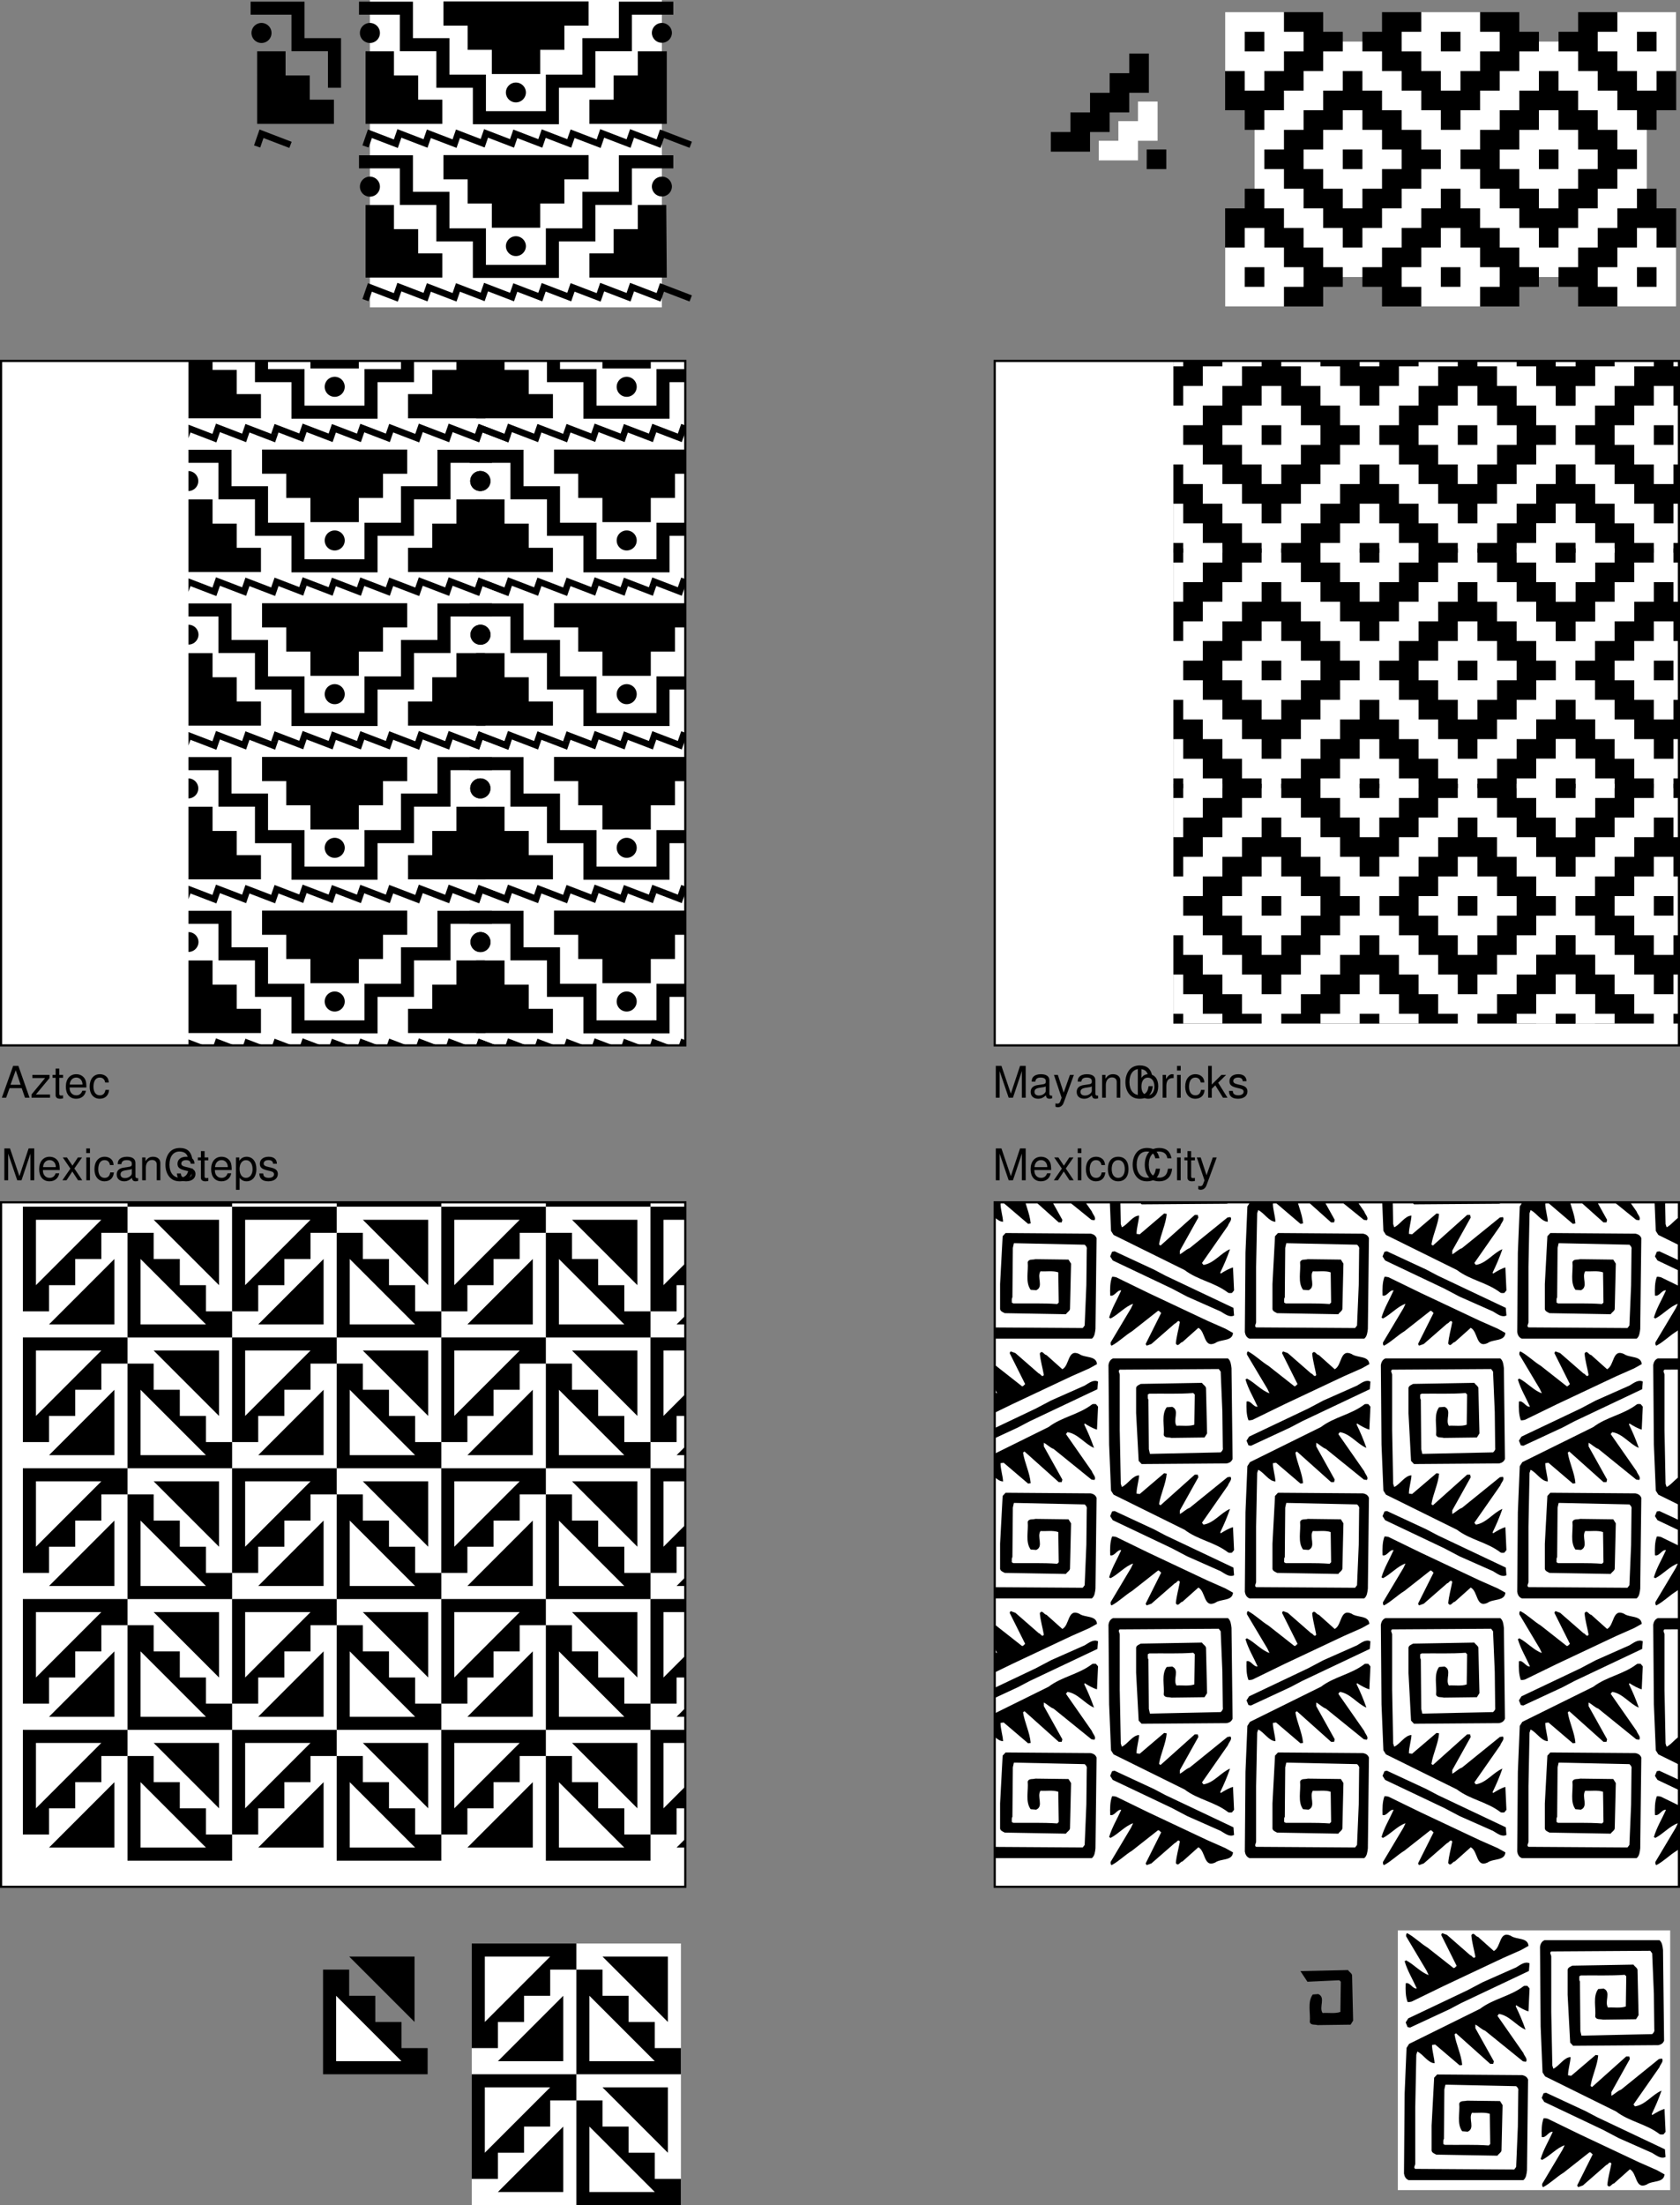
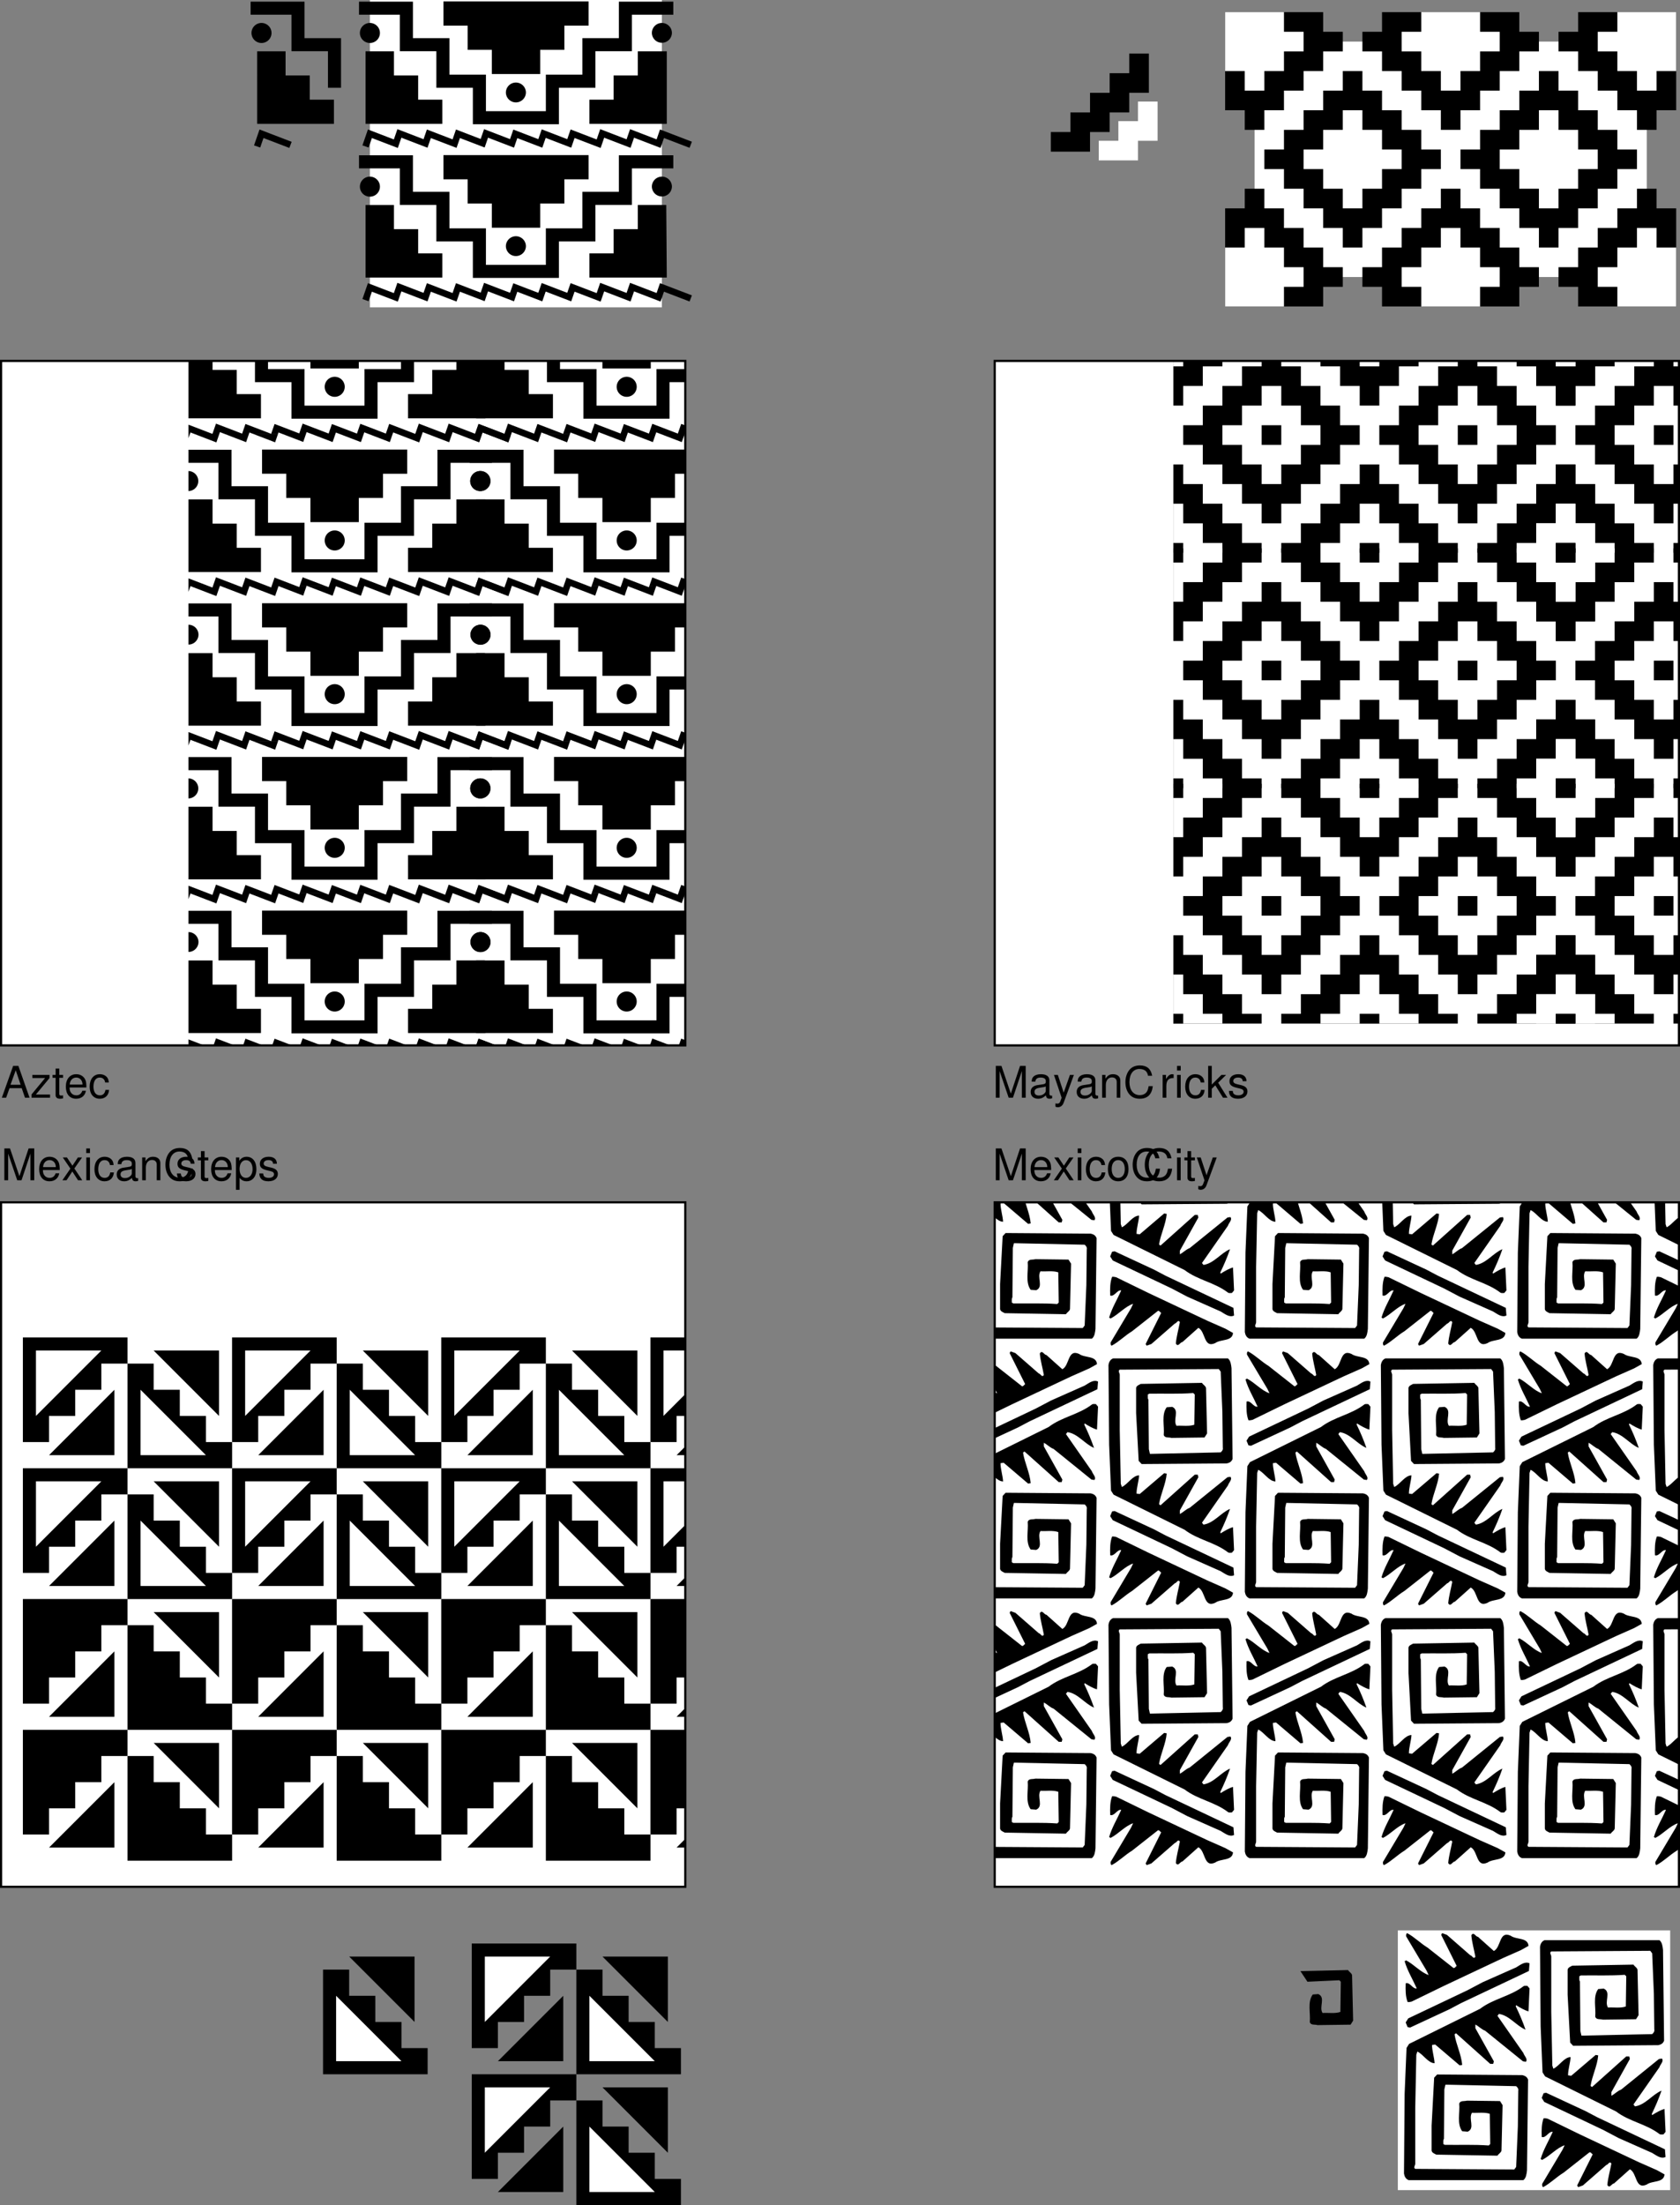
<svg xmlns="http://www.w3.org/2000/svg" xmlns:xlink="http://www.w3.org/1999/xlink" width="385.5" height="505.789">
  <rect width="100%" height="100%" fill="#808080" stroke="none" />
  <defs>
    <path id="a" d="m4.688 0 2.046-6.11V0h.875v-7.297H6.313l-2.11 6.36-2.156-6.36H.75V0h.875v-6.11L3.703 0Zm0 0" />
    <path id="b" d="M5.125-2.344c0-.797-.063-1.281-.203-1.672-.344-.859-1.14-1.375-2.125-1.375-1.453 0-2.39 1.11-2.39 2.844 0 1.735.89 2.781 2.374 2.781 1.203 0 2.031-.687 2.235-1.828h-.829c-.234.688-.703 1.047-1.375 1.047-.53 0-.984-.234-1.265-.672-.203-.297-.266-.593-.281-1.125Zm-3.828-.672c.062-.968.656-1.609 1.5-1.609s1.437.672 1.437 1.61zm0 0" />
    <path id="c" d="m2.922-2.703 1.765-2.531h-.953l-1.25 1.89-1.265-1.89H.266l1.75 2.562L.172 0h.953l1.328-2.016L3.766 0h.968zm0 0" />
    <path id="d" d="M1.5-5.234H.672V0H1.5Zm0-2.063H.656v1.063H1.5Zm0 0" />
    <path id="e" d="M4.703-3.484c-.031-.5-.14-.829-.344-1.125-.359-.485-.984-.782-1.718-.782C1.219-5.39.312-4.266.312-2.53c0 1.687.891 2.765 2.313 2.765 1.25 0 2.047-.75 2.14-2.03h-.827c-.141.843-.579 1.25-1.282 1.25-.922 0-1.469-.75-1.469-1.985 0-1.313.532-2.094 1.438-2.094.703 0 1.14.422 1.25 1.14zm0 0" />
    <path id="f" d="M2.719-5.39c-1.485 0-2.36 1.046-2.36 2.812C.36-.813 1.234.234 2.734.234c1.47 0 2.36-1.046 2.36-2.78 0-1.813-.86-2.845-2.375-2.845zm.015.765c.938 0 1.5.781 1.5 2.078 0 1.235-.578 2-1.5 2-.937 0-1.5-.765-1.5-2.031s.563-2.047 1.5-2.047zm0 0" />
    <path id="g" d="M6.625-5.031c-.297-1.594-1.219-2.375-2.813-2.375-.984 0-1.765.312-2.312.906C.844-5.781.484-4.734.484-3.562c0 1.203.36 2.234 1.047 2.937.563.578 1.282.86 2.235.86 1.78 0 2.78-.97 3-2.891h-.954c-.078.5-.187.844-.328 1.125-.296.593-.921.937-1.703.937-1.453 0-2.375-1.156-2.375-2.969 0-1.874.875-3.03 2.297-3.03.594 0 1.14.171 1.438.468.265.25.421.547.53 1.094zm0 0" />
    <path id="h" d="M2.547-5.234h-.86v-1.454H.845v1.454H.14v.671h.703v3.97c0 .53.36.827 1.015.827.22 0 .407-.03.688-.078v-.703A1.528 1.528 0 0 1 2.14-.5c-.36 0-.454-.094-.454-.469v-3.594h.86zm0 0" />
    <path id="i" d="M3.875-5.234 2.437-1.156 1.095-5.234h-.89L1.968.016l-.313.828c-.14.375-.328.515-.672.515-.14 0-.265-.015-.437-.062v.75c.156.094.328.14.547.14.281 0 .562-.093.781-.25.266-.203.422-.421.578-.843L4.78-5.234Zm0 0" />
    <path id="j" d="M5.344-.484c-.078.015-.125.015-.172.015-.297 0-.453-.156-.453-.406v-3.078c0-.938-.672-1.438-1.969-1.438-.766 0-1.375.22-1.734.61-.25.265-.344.578-.36 1.093h.828c.079-.64.454-.937 1.235-.937.765 0 1.172.281 1.172.781v.219c-.016.36-.188.5-.875.578-1.172.156-1.36.203-1.672.328-.61.266-.922.719-.922 1.406 0 .938.656 1.547 1.719 1.547.656 0 1.187-.234 1.78-.78.063.546.313.78.86.78.172 0 .282-.03.563-.093zM3.89-1.656c0 .281-.079.453-.329.687-.343.313-.75.469-1.25.469-.64 0-1.015-.313-1.015-.844 0-.547.36-.828 1.25-.953s1.062-.156 1.344-.297zm0 0" />
    <path id="k" d="M.703-5.234V0h.844v-2.89c0-1.063.547-1.766 1.406-1.766.672 0 1.094.39 1.094 1.031V0h.828v-3.953c0-.875-.656-1.438-1.672-1.438-.765 0-1.265.297-1.734 1.032v-.875zm0 0" />
-     <path id="l" d="M.547-7.297V0h.75v-.672c.39.61.922.906 1.656.906 1.375 0 2.281-1.14 2.281-2.875 0-1.703-.859-2.75-2.25-2.75-.718 0-1.218.266-1.609.86v-2.766zm2.281 2.688c.938 0 1.531.812 1.531 2.062 0 1.188-.625 2-1.53 2-.892 0-1.454-.797-1.454-2.031 0-1.235.563-2.031 1.453-2.031zm0 0" />
    <path id="m" d="M.688-5.234V0h.843v-2.719c.016-1.265.532-1.828 1.672-1.797v-.843c-.14-.016-.219-.032-.312-.032-.547 0-.954.329-1.438 1.094v-.937zm0 0" />
    <path id="n" d="M1.406-7.297H.578V0h.828v-2.047l.813-.797L3.984 0h1.032L2.875-3.438l1.828-1.796H3.625L1.406-3.016zm0 0" />
    <path id="o" d="M4.375-3.781c0-1.031-.688-1.61-1.89-1.61-1.22 0-2.016.625-2.016 1.594 0 .828.422 1.219 1.656 1.516l.781.187c.578.14.813.36.813.719 0 .5-.485.828-1.219.828-.453 0-.828-.125-1.047-.344-.125-.156-.187-.296-.234-.671H.344C.375-.345 1.063.234 2.438.234c1.312 0 2.156-.656 2.156-1.671 0-.766-.438-1.204-1.485-1.454l-.796-.187c-.688-.156-.97-.375-.97-.75 0-.485.423-.797 1.11-.797.672 0 1.031.297 1.047.844zm0 0" />
    <path id="p" d="M.547 2.188h.828V-.547c.438.531.938.781 1.61.781 1.359 0 2.25-1.093 2.25-2.765 0-1.766-.86-2.86-2.25-2.86-.72 0-1.282.329-1.672.938v-.781H.546ZM2.844-4.61c.922 0 1.515.812 1.515 2.062 0 1.188-.609 2-1.515 2-.89 0-1.469-.797-1.469-2.031 0-1.235.578-2.031 1.469-2.031zm0 0" />
    <path id="S" d="M4.734-2.188 5.484 0h1.047L3.97-7.297H2.766L.172 0h.984l.782-2.188Zm-.25-.78H2.156l1.204-3.33zm0 0" />
    <path id="T" d="M4.438-5.234H.515v.718h2.921L.313-.75V0h4.25v-.734h-3.25L4.438-4.5Zm0 0" />
    <path id="r" d="M-1-23.484h6.523v5.55h5.551v5.547h5.555v5.555H-1m51.184-28.09v5.55h-5.551v5.552h-5.551v5.55H27.98v-5.55h-5.55v-5.551h-5.551v-5.55h33.305m17.828 11.437h-6.528v5.55h-5.55v5.547h-5.551v5.555h17.754M50.184-70.176v5.551h-5.551v5.55h-5.551v5.552H27.98v-5.551h-5.55v-5.551h-5.551v-5.55h33.305m17.953 11.433h-6.653v5.55h-5.55v5.551h-5.551v5.551h17.754M-1-58.742h6.523v5.55h5.551v5.551h5.555v5.551H-1m1 12.102c-1.27 0-2.3 1.027-2.3 2.297a2.299 2.299 0 0 0 4.597 0A2.296 2.296 0 0 0 0-29.988m33.504 18.222a2.299 2.299 0 1 0 .004-4.597 2.299 2.299 0 0 0-.004 4.597m33.508-18.222a2.298 2.298 0 1 1-2.301 2.297 2.296 2.296 0 0 1 2.3-2.297M33.505-47.02a2.299 2.299 0 1 0 .004-4.597 2.299 2.299 0 0 0-.004 4.597m33.508-18.226a2.298 2.298 0 0 1 0 4.598 2.3 2.3 0 1 1 0-4.598M0-65.246a2.299 2.299 0 1 0-.004 4.597A2.299 2.299 0 0 0 0-65.246M26.195-5.625l5.11 1.953H25.52Zm-19.883.004 5.094 1.953H5.633Zm46.543 0 5.094 1.953h-5.773zm6.848 0 5.098 1.953h-5.774Zm-20.27.043 5.098 1.953h-5.777zm6.63.02 5.093 1.953h-5.773zm20.519.007 5.098 1.953h-5.778zm-67.035.004L4.64-3.594h-5.774zm13.527.004 5.102 1.953h-5.778zm6.68 0 5.098 1.953h-5.778zm13.16.016 5.11 1.953h-5.786zM25.52-3.672h1.59l-.106.3h-1.59zm-4.856.082h4.188l.57.219h-4.188zm11.574.016h1.59l-.082.23h-1.59Zm-5.129-.098h4.196l.86.328h-4.196Zm11.645.047h1.586l-.102.293h-1.586zm-4.926.05h4.195l.633.243h-4.195zm11.555-.03h1.586l-.094.273h-1.586Zm-5.04-.02h4.188l.762.293h-4.188zm-27.945.035h1.59l-.093.27h-1.59Zm-5.175-.078h4.183l.906.348H8.13Zm51.804 0h1.59l-.129.367h-1.59zm-5.261 0h4.183l.957.367h-4.183zm-34.692.078h1.586l-.105.305h-1.586Zm-5.086 0h4.188l.797.305H14.78Zm51.914-.008h1.586l-.11.313h-1.585zm-5.285-.07h4.184l.996.383h-4.184zm-54.984 0h1.586l-.14.402H5.491Zm-5.176.074h4.184l.855.328H1.312Zm51.719-.074h1.586l-.14.402h-1.587zm-5.203.063h4.183l.883.34h-4.184zm20.52.007h4.187l1.515.582h-4.187zm1.515.582h4.187l.7.27H69.71Zm-70.14-.578H.452l-.34.98H-1.47Zm-.337.98H.113l-.168.493H-1.64Zm-.172.493h1.586l-.078.215h-1.582zm71.352-.625h4.184l-.438 1.129h-.8Zm-48.477-.625h5.77l-.672 1.953zM-1.715-1.906h1.582l-.168.492zM27.97-3.344h5.777l-.672 1.953zm13.136.012h5.77L46.2-1.379zm-6.644 0h5.777l-.675 1.953ZM8.129-3.32h5.766l-.672 1.953zm64.527 1.703h.801l-.102.27zM54.723-3.301h5.765l-.672 1.953zm6.89.016h5.766l-.676 1.953zm-46.832 0h5.774l-.676 1.953zm33.074.02h5.766l-.676 1.953Zm-46.542 0h5.765l-.676 1.953ZM26.195-40.88l5.11 1.953H25.52Zm-19.883.004 5.102 1.953H5.633zm46.543 0 5.102 1.953h-5.781zm6.852 0 5.102 1.953h-5.782zm-20.277.04 5.097 1.952H38.75Zm6.632.023 5.102 1.953h-5.781zm20.52.007 5.098 1.953h-5.778zM-.453-40.8l5.094 1.953h-5.774zm13.527 0 5.102 1.953h-5.778zm6.68 0 5.09 1.953h-5.77zm13.16.016 5.102 1.953h-5.778zm-7.394 1.86h1.59l-.106.3h-1.59zm-4.86.077h4.184l.582.223h-4.184zm11.578.016h1.59l-.082.234h-1.59Zm-5.129-.094h4.196l.86.328h-4.196Zm18.274.067h1.586l-.094.27h-1.586zm-5.04-.024h4.184l.766.293h-4.188zm-1.593 0h1.594l-.102.297h-1.594zm-4.922.051h4.188l.64.246H34.47zm-21.43-.016h1.59l-.093.27h-1.59zm-5.175-.074h4.191l.898.344h-4.19Zm51.804 0h1.586l-.125.363h-1.586zm-5.261 0h4.191l.95.363h-4.192zm-34.692.074h1.586l-.105.305h-1.586Zm-5.086 0h4.188l.797.305H14.78Zm51.914-.004h1.586l-.11.309h-1.585zm-5.285-.07h4.192l.988.379h-4.192zm-8.441 0h1.586l-.14.399h-1.587zm-5.203.063h4.191l.875.336h-4.191zm-41.34-.063h1.586l-.14.402H5.491Zm-5.176.074h4.184l.855.328H1.312Zm67.035-.004h4.188l1.515.582h-4.187zm1.516.582h4.187l.7.27H69.71zm-70.14-.578H.452l-.34.98H-1.47Zm-.337.98H.113l-.168.493H-1.64Zm-.172.493h1.586l-.078.215h-1.582ZM69.711-38h4.184l-.438 1.129h-.8Zm-48.469-.625h5.762l-.672 1.957zM-1.715-37.16h1.582l-.168.492zm29.684-1.438h5.777l-.672 1.953zm13.136.008h5.77l-.676 1.953zm-6.636.004h5.773l-.676 1.953zm-26.348.008h5.774l-.672 1.953Zm46.594.02h5.773l-.675 1.952zm17.941 1.687h.801l-.102.27zm-11.05-1.672h5.773l-.676 1.953zm-46.825 0h5.774l-.676 1.953zm33.067.02h5.773l-.676 1.953zm-46.535.003h5.765l-.676 1.954zM-2.5-34.879H9.875v3H-2.5Zm59.633 0h12.504v3H57.133Zm-50.258 3h3v5.375h-3zm50.258 0h3v5.375h-3zM6.875-26.504h11.379v3H6.875Zm41.883 0h11.375v3H48.758zm-33.504 3h3v5.375h-3zm33.504 0h3v5.375h-3zm-33.504 5.375h11.375v3H15.254zm25.129 0h11.375v3H40.383zm0 3h3v5.379h-3zm-16.754 0h3v5.379h-3zm0 5.379h19.754v3H23.629ZM-2.5-70.133H9.875v3H-2.5Zm59.633 0h12.504v3H57.133Zm-50.258 3h3v5.375h-3zm50.258 0h3v5.375h-3zM6.875-61.758h11.379v3H6.875Zm41.883 0h11.375v3H48.758zm-33.504 3h3v5.375h-3zm33.504 0h3v5.375h-3zm-33.504 5.375h11.375v3H15.254zm25.129 0h11.375v3H40.383zm0 3h3v5.375h-3zm-16.754 0h3v5.375h-3zm0 5.375h19.754v3H23.629Zm0 0" />
    <path id="v" d="M60.758 6.75v-4.5h4.5v-4.5h-4.5v-4.5h-4.5v-4.504h-4.504v-4.5h-4.5v-4.5h-4.5v4.5h-4.5v4.5h-4.5v4.504h-4.5v4.5h-4.5v4.5h4.5v4.5h31.504M20.254-47.258v4.5H15.75v4.5h-4.5v4.5h-4.5v4.504h-4.5v4.5h4.5v4.5h4.5v4.5h4.5v4.5h4.504v4.504h4.5v-4.504h4.5v-4.5h4.5v-4.5h4.5v-4.5h4.5v-4.5h-4.5v-4.504h-4.5v-4.5h-4.5v-4.5h-4.5v-4.5h-4.5m9-13.504v4.5h-4.5v4.504h4.5v4.5h4.5v4.5h4.5v4.5h4.5v4.5h4.5v-4.5h4.5v-4.5h4.504v-4.5h4.5v-4.5h4.5v-4.504h-4.5v-4.5H29.254m36.004 13.504v4.5h-4.5v4.5h-4.5v4.5h-4.504v4.504h-4.5v4.5h4.5v4.5h4.504v4.5h4.5v4.5h4.5v4.504h4.5v-4.504h4.5v-4.5h4.5v-4.5h4.5v-4.5h4.504v-4.5h-4.504v-4.504h-4.5v-4.5h-4.5v-4.5h-4.5v-4.5h-4.5m31.504-13.504H74.258v4.5h-4.5v4.504h4.5v4.5h4.5v4.5h4.5v4.5h4.504v4.5h4.5v-4.5h4.5v-22.504m0 67.512H74.258v-4.5h-4.5v-4.5h4.5v-4.5h4.5v-4.504h4.5v-4.5h4.504v-4.5h4.5v4.5h4.5V6.75M-6.75-60.762h22.5v4.5h4.504v4.504H15.75v4.5h-4.5v4.5h-4.5v4.5h-4.5v4.5h-4.5v-4.5h-4.5v-22.504m0 67.512h22.5v-4.5h4.504v-4.5H15.75v-4.5h-4.5v-4.504h-4.5v-4.5h-4.5v-4.5h-4.5v4.5h-4.5V6.75" />
    <path id="z" d="M51.754 6.75v-4.5h4.504v-4.5h-4.504v-4.5h-4.5v-4.504h-4.5v4.504h-4.5v4.5h-4.5v4.5h4.5v4.5h13.5m-31.5-45.008v4.5H15.75v4.504h-4.5v4.5h4.5v4.5h4.504v4.5h4.5v-4.5h4.5v-4.5h4.5v-4.5h-4.5v-4.504h-4.5v-4.5h-4.5m18-22.504v4.5h-4.5v4.504h4.5v4.5h4.5v4.5h4.5v-4.5h4.5v-4.5h4.504v-4.504h-4.504v-4.5h-13.5m27.004 22.504v4.5h-4.5v4.504h-4.5v4.5h4.5v4.5h4.5v4.5h4.5v-4.5h4.5v-4.5h4.5v-4.5h-4.5v-4.504h-4.5v-4.5h-4.5M-6.75-60.762v13.504h4.5v4.5h4.5v-4.5h4.5v-4.5h4.5v-4.504h-4.5v-4.5h-13.5m0 67.512v-13.5h4.5v-4.504h4.5v4.504h4.5v4.5h4.5v4.5h-4.5v4.5h-13.5M96.762-60.762v13.504h-4.5v4.5h-4.5v-4.5h-4.504v-4.5h-4.5v-4.504h4.5v-4.5h13.504m0 67.512v-13.5h-4.5v-4.504h-4.5v4.504h-4.504v4.5h-4.5v4.5h4.5v4.5h13.504" />
    <path id="D" d="M2.25 2.25v-4.5h-4.5v4.5h4.5m45.004 0v-4.5h-4.5v4.5h4.5m-22.5-27.004v-4.5h-4.5v4.5h4.5M2.25-51.758v-4.504h-4.5v4.504h4.5m45.004 0v-4.504h-4.5v4.504h4.5m22.504 27.004v-4.5h-4.5v4.5h4.5M92.262 2.25v-4.5h-4.5v4.5h4.5m0-54.008v-4.504h-4.5v4.504h4.5" />
    <path id="H" d="M48.012 0v-6h-6.004v-6.004h-6v-6h-6v-6h-6.004V0h24.008m0-30.004v-6.004h-6.004v-6h-6v-6h-6v-6h-6.004v24.004h24.008M0-36.008v-24.004h24.004v6.004h-6v6h-6v6H6v6H0M0-6v-24.004h24.004v6h-6v6h-6v6H6V-6H0m21.004-12.004V-3H6Zm24.004 6v-15h-15zM21.004-48.008v15.004H6Zm24.004 6v-15h-15zm0 0" />
    <path id="L" d="M3-12.004v-15h15.004zm24.004-6V-3h15.004ZM3-42.008v-15h15.004zm24.004-6v15.004h15.004zm0 0" />
    <path id="P" d="m14.527-42.906-2.683 1.414-9.02 4.191-.582-.094-.441-1.074.586-.926 13.554-6.437 3.508-1.852 7.707-3.414c.926-.535 2-1.46 3.07-.925l-.144 1.753-15.555 7.364m15.457 1.902c-.879-.242-1.902-.828-2.828-1.414l-.097.242c.828 1.707 1.609 3.512 2.242 5.364-2.098-.876-3.707-3.266-6.094-3.606l-.344.438 5.95 8.53c.195.684 1.074 1.368.585 2l-.683-.097-8.68-7.02c-.828-.292-1.46-1.023-2.242-1.413v.828l4.242 7.605-.144.586h-.684l-7.852-7.02-.34.243c.34 2.293 1.56 4.633 1.755 7.02l-.586.097-5.606-4.777-.73.097c0 1.367.535 2.926.586 4.192-1.512-.047-2.536-1.996-3.95-2.68l-.246.73-.242 12.29v12.722c0 .39-.488.879 0 1.172l22.719.145.441-.582.39-9.266.095-8.192c.101-.437-.145-.78-.485-1.074l-15.797-.34h-.441l-.242 1.075-.098 11.359c-.246.293-.098.781-.144 1.172l.34.195c3.656.047 6.68-.097 10.093.145l.34-.34-.098-6.926c-1.218-.437-2.875-.144-4.093-.242-.88 1.363.777 3.559-.977 4.34l-1.27-.098c-1.265-1.707-.484-4.242-.68-6.34.243-.781 1.169-.488 1.755-.683l7.605.097.586.926-.246 10.438c-.144.535-.633.68-.926 1.168L8.824-8.141c-.441-.246-.976-.39-1.074-.925v-5.754l.586-10.973.68-.73 19.554.144c.633.149 1.07.39 1.317 1.027L29.64-4.535c-.098.832-.196 1.758-.828 2.242H2.484c-.683-.242-.976-.875-1.074-1.508l.149-18.285.437-10.531.586-.926 16.285-8.047c3.07-2.34 6.875-2.828 9.946-5.168.242-.195.632-.097.925-.097l.489.585-.243 5.266m-1.757-14.043-4.192 1.852-13.457 6.34-7.41 3.609c-.293.047-.586.144-.926.098-.488-1.27-.488-2.782-.441-4.293.976-.34 1.61 1.367 2.535 1.171-.926-2.097-2.145-4.046-2.777-6.242l.34-.195c1.804.926 3.363 2.781 5.167 3.363l-.488-1.023-4.68-7.852c0-.293-.046-.586.243-.73 1.66.879 3.074 2.34 4.683 3.316l5.95 4.68c.34.05.484-.34.73-.484l-3.512-7.024c-.097-.195.098-.344.196-.488l1.074.39 5.363 4.68c.438.05.73 1.027 1.168.344-.293-1.66-.777-3.219-.926-4.926.535-.926.977.34 1.512.34l3.656 3.27c1.707-.88 1.172-4.731 3.852-3.512 1.316.976 3.949.34 4.097 2.34l-1.757.976m17.511 38.324-2.68-1.414-9.023-4.191-.582.094-.441 1.074.586.926 13.554 6.437 3.512 1.852 7.703 3.414c.926.535 2 1.46 3.07.926l-.144-1.754-15.555-7.364m15.457-1.902c-.879.242-1.902.828-2.828 1.414l-.097-.242c.828-1.707 1.609-3.512 2.242-5.363-2.098.875-3.707 3.265-6.094 3.605l-.344-.437 5.95-8.532c.195-.683 1.074-1.367.585-2l-.683.098-8.676 7.02c-.832.292-1.465 1.023-2.246 1.414v-.829l4.242-7.605-.144-.586h-.684l-7.852 7.02-.34-.243c.34-2.293 1.563-4.632 1.754-7.02l-.582-.097-5.609 4.778-.73-.098c0-1.367.535-2.926.586-4.192-1.512.047-2.536 1.997-3.95 2.68l-.246-.73-.242-12.29v-12.726c0-.387-.488-.875 0-1.168l22.719-.144.441.582.39 9.265.098 8.192c.098.437-.148.78-.488 1.074l-15.797.34h-.441l-.242-1.075-.098-11.359c-.246-.293-.098-.781-.144-1.172l.34-.195c3.656-.047 6.68.098 10.093-.145l.34.34-.098 6.926c-1.218.437-2.875.145-4.093.242-.88-1.363.777-3.558-.977-4.34l-1.27.098c-1.265 1.707-.484 4.242-.68 6.34.243.781 1.169.488 1.755.683l7.605-.097.586-.926L55-50.563c-.145-.535-.633-.68-.926-1.167l-14.039.242c-.441.246-.976.39-1.074.925v5.754l.586 10.973.68.73 19.554-.144c.633-.148 1.07-.39 1.317-1.027l-.246-20.817c-.098-.832-.196-1.758-.829-2.246H33.695c-.683.246-.976.88-1.074 1.512l.149 18.285.437 10.531.586.926 16.285 8.047c3.07 2.34 6.875 2.828 9.945 5.168.247.195.633.098.926.098l.489-.586-.243-5.266M59.441-4.582l-4.195-1.852-13.457-6.34-7.41-3.609c-.293-.047-.586-.144-.926-.097-.488 1.27-.488 2.78-.441 4.292.976.34 1.61-1.367 2.535-1.171-.926 2.097-2.145 4.046-2.777 6.242l.34.195c1.804-.926 3.363-2.781 5.167-3.363l-.484 1.023-4.684 7.848c0 .293-.046.586.243.73 1.66-.875 3.074-2.34 4.683-3.312l5.95-4.68c.34-.05.488.34.73.485l-3.512 7.02c-.098.194.098.343.195.487l1.075-.39 5.363-4.676c.437-.05.73-1.027 1.168-.344-.293 1.657-.777 3.219-.926 4.922.535.93.977-.34 1.512-.34l3.656-3.265c1.707.879 1.172 4.726 3.852 3.507 1.316-.972 3.949-.34 4.097-2.335l-1.754-.977" />
    <clipPath id="q">
      <path d="M49 178h114v67H49Zm0 0" />
    </clipPath>
    <clipPath id="s">
      <path d="M49 107h114v72H49Zm0 0" />
    </clipPath>
    <clipPath id="t">
      <path d="M49 88h114v20H49Zm0 0" />
    </clipPath>
    <clipPath id="u">
      <path d="M275 185h116v55H275Zm0 0" />
    </clipPath>
    <clipPath id="w">
      <path d="M275 131h116v55H275Zm0 0" />
    </clipPath>
    <clipPath id="x">
      <path d="M275 88h116v44H275Zm0 0" />
    </clipPath>
    <clipPath id="y">
      <path d="M275 185h116v55H275Zm0 0" />
    </clipPath>
    <clipPath id="A">
      <path d="M275 131h116v55H275Zm0 0" />
    </clipPath>
    <clipPath id="B">
      <path d="M275 88h116v44H275Zm0 0" />
    </clipPath>
    <clipPath id="C">
      <path d="M275 185h116v55H275Zm0 0" />
    </clipPath>
    <clipPath id="E">
      <path d="M275 131h116v55H275Zm0 0" />
    </clipPath>
    <clipPath id="F">
      <path d="M275 88h116v44H275Zm0 0" />
    </clipPath>
    <clipPath id="G">
      <path d="M11 371h152v61H11Zm0 0" />
    </clipPath>
    <clipPath id="I">
      <path d="M11 311h152v61H11Zm0 0" />
    </clipPath>
    <clipPath id="J">
-       <path d="M11 281h152v31H11Zm0 0" />
-     </clipPath>
+       </clipPath>
    <clipPath id="K">
-       <path d="M11 371h152v61H11Zm0 0" />
-     </clipPath>
+       </clipPath>
    <clipPath id="M">
      <path d="M11 311h152v61H11Zm0 0" />
    </clipPath>
    <clipPath id="N">
      <path d="M11 281h152v31H11Zm0 0" />
    </clipPath>
    <clipPath id="O">
      <path d="M234 374h157v60H234Zm0 0" />
    </clipPath>
    <clipPath id="Q">
      <path d="M234 314h157v61H234Zm0 0" />
    </clipPath>
    <clipPath id="R">
      <path d="M234 281h157v34H234Zm0 0" />
    </clipPath>
  </defs>
  <g transform="translate(-5.75 -5.21)">
    <use xlink:href="#a" width="100%" height="100%" x="233.5" y="275.935" />
    <use xlink:href="#b" width="100%" height="100%" x="241.83" y="275.935" />
    <use xlink:href="#c" width="100%" height="100%" x="247.39" y="275.935" />
    <use xlink:href="#d" width="100%" height="100%" x="252.39" y="275.935" />
    <use xlink:href="#e" width="100%" height="100%" x="254.61" y="275.935" />
    <use xlink:href="#f" width="100%" height="100%" x="259.61" y="275.935" />
    <use xlink:href="#g" width="100%" height="100%" x="265.17" y="275.935" />
    <use xlink:href="#g" width="100%" height="100%" x="267.95" y="275.935" />
    <use xlink:href="#d" width="100%" height="100%" x="275.17" y="275.935" />
    <use xlink:href="#h" width="100%" height="100%" x="277.39" y="275.935" />
    <use xlink:href="#i" width="100%" height="100%" x="280.17" y="275.935" />
  </g>
  <g transform="translate(-5.75 -5.21)">
    <use xlink:href="#a" width="100%" height="100%" x="233.5" y="257" />
    <use xlink:href="#j" width="100%" height="100%" x="241.83" y="257" />
    <use xlink:href="#i" width="100%" height="100%" x="247.39" y="257" />
    <use xlink:href="#j" width="100%" height="100%" x="252.39" y="257" />
    <use xlink:href="#k" width="100%" height="100%" x="257.95" y="257" />
    <use xlink:href="#g" width="100%" height="100%" x="263.51" y="257" />
    <use xlink:href="#l" width="100%" height="100%" x="266.29" y="257" />
    <use xlink:href="#m" width="100%" height="100%" x="271.85" y="257" />
    <use xlink:href="#d" width="100%" height="100%" x="275.18" y="257" />
    <use xlink:href="#e" width="100%" height="100%" x="277.4" y="257" />
    <use xlink:href="#n" width="100%" height="100%" x="282.4" y="257" />
    <use xlink:href="#o" width="100%" height="100%" x="287.4" y="257" />
  </g>
  <g transform="translate(-5.75 -5.21)">
    <use xlink:href="#a" width="100%" height="100%" x="6" y="275.935" />
    <use xlink:href="#b" width="100%" height="100%" x="14.33" y="275.935" />
    <use xlink:href="#c" width="100%" height="100%" x="19.89" y="275.935" />
    <use xlink:href="#d" width="100%" height="100%" x="24.89" y="275.935" />
    <use xlink:href="#e" width="100%" height="100%" x="27.11" y="275.935" />
    <use xlink:href="#j" width="100%" height="100%" x="32.11" y="275.935" />
    <use xlink:href="#k" width="100%" height="100%" x="37.67" y="275.935" />
    <use xlink:href="#g" width="100%" height="100%" x="43.23" y="275.935" />
    <use xlink:href="#o" width="100%" height="100%" x="46.01" y="275.935" />
    <use xlink:href="#h" width="100%" height="100%" x="51.01" y="275.935" />
    <use xlink:href="#b" width="100%" height="100%" x="53.79" y="275.935" />
    <use xlink:href="#p" width="100%" height="100%" x="59.35" y="275.935" />
    <use xlink:href="#o" width="100%" height="100%" x="64.91" y="275.935" />
  </g>
  <path fill="#fff" d="M157.25 239.79v-157H.25v157h157" />
  <g clip-path="url(#q)" transform="translate(-5.75 -5.21)">
    <use xlink:href="#r" width="100%" height="100%" x="49" y="249" />
    <use xlink:href="#r" width="100%" height="100%" x="116" y="249" />
  </g>
  <g clip-path="url(#s)" transform="translate(-5.75 -5.21)">
    <use xlink:href="#r" width="100%" height="100%" x="49" y="178.5" />
    <use xlink:href="#r" width="100%" height="100%" x="116" y="178.5" />
  </g>
  <g clip-path="url(#t)" transform="translate(-5.75 -5.21)">
    <use xlink:href="#r" width="100%" height="100%" x="49" y="108" />
    <use xlink:href="#r" width="100%" height="100%" x="116" y="108" />
  </g>
  <path fill="none" stroke="#000" stroke-width=".5" d="M157.25 239.79v-157H.25v157Zm0 0" />
  <path fill="#fff" d="M385.25 239.79v-157h-157v157h157" />
  <g clip-path="url(#u)" transform="translate(-5.75 -5.21)">
    <use xlink:href="#v" width="100%" height="100%" x="275" y="240" />
    <use xlink:href="#v" width="100%" height="100%" x="365" y="240" />
  </g>
  <g clip-path="url(#w)" transform="translate(-5.75 -5.21)">
    <use xlink:href="#v" width="100%" height="100%" x="275" y="186" />
    <use xlink:href="#v" width="100%" height="100%" x="365" y="186" />
  </g>
  <g clip-path="url(#x)" transform="translate(-5.75 -5.21)">
    <use xlink:href="#v" width="100%" height="100%" x="275" y="132" />
    <use xlink:href="#v" width="100%" height="100%" x="365" y="132" />
  </g>
  <g clip-path="url(#y)" transform="translate(-5.75 -5.21)">
    <g fill="#fff">
      <use xlink:href="#z" width="100%" height="100%" x="275" y="240" />
      <use xlink:href="#z" width="100%" height="100%" x="365" y="240" />
    </g>
  </g>
  <g clip-path="url(#A)" transform="translate(-5.75 -5.21)">
    <g fill="#fff">
      <use xlink:href="#z" width="100%" height="100%" x="275" y="186" />
      <use xlink:href="#z" width="100%" height="100%" x="365" y="186" />
    </g>
  </g>
  <g clip-path="url(#B)" transform="translate(-5.75 -5.21)">
    <g fill="#fff">
      <use xlink:href="#z" width="100%" height="100%" x="275" y="132" />
      <use xlink:href="#z" width="100%" height="100%" x="365" y="132" />
    </g>
  </g>
  <g clip-path="url(#C)" transform="translate(-5.75 -5.21)">
    <use xlink:href="#D" width="100%" height="100%" x="275" y="240" />
    <use xlink:href="#D" width="100%" height="100%" x="365" y="240" />
  </g>
  <g clip-path="url(#E)" transform="translate(-5.75 -5.21)">
    <use xlink:href="#D" width="100%" height="100%" x="275" y="186" />
    <use xlink:href="#D" width="100%" height="100%" x="365" y="186" />
  </g>
  <g clip-path="url(#F)" transform="translate(-5.75 -5.21)">
    <use xlink:href="#D" width="100%" height="100%" x="275" y="132" />
    <use xlink:href="#D" width="100%" height="100%" x="365" y="132" />
  </g>
  <path fill="none" stroke="#000" stroke-width=".5" d="M385.25 239.79v-157h-157v157Zm0 0" />
  <path fill="#fff" d="M157.25 432.79v-157H.25v157h157" />
  <g clip-path="url(#G)" transform="translate(-5.75 -5.21)">
    <use xlink:href="#H" width="100%" height="100%" x="11" y="432" />
    <use xlink:href="#H" width="100%" height="100%" x="59" y="432" />
    <use xlink:href="#H" width="100%" height="100%" x="107" y="432" />
    <use xlink:href="#H" width="100%" height="100%" x="155" y="432" />
  </g>
  <g clip-path="url(#I)" transform="translate(-5.75 -5.21)">
    <use xlink:href="#H" width="100%" height="100%" x="11" y="372" />
    <use xlink:href="#H" width="100%" height="100%" x="59" y="372" />
    <use xlink:href="#H" width="100%" height="100%" x="107" y="372" />
    <use xlink:href="#H" width="100%" height="100%" x="155" y="372" />
  </g>
  <g clip-path="url(#J)" transform="translate(-5.75 -5.21)">
    <use xlink:href="#H" width="100%" height="100%" x="11" y="312" />
    <use xlink:href="#H" width="100%" height="100%" x="59" y="312" />
    <use xlink:href="#H" width="100%" height="100%" x="107" y="312" />
    <use xlink:href="#H" width="100%" height="100%" x="155" y="312" />
  </g>
  <g clip-path="url(#K)" transform="translate(-5.75 -5.21)">
    <g fill="#fff">
      <use xlink:href="#L" width="100%" height="100%" x="11" y="432" />
      <use xlink:href="#L" width="100%" height="100%" x="59" y="432" />
      <use xlink:href="#L" width="100%" height="100%" x="107" y="432" />
      <use xlink:href="#L" width="100%" height="100%" x="155" y="432" />
    </g>
  </g>
  <g clip-path="url(#M)" transform="translate(-5.75 -5.21)">
    <g fill="#fff">
      <use xlink:href="#L" width="100%" height="100%" x="11" y="372" />
      <use xlink:href="#L" width="100%" height="100%" x="59" y="372" />
      <use xlink:href="#L" width="100%" height="100%" x="107" y="372" />
      <use xlink:href="#L" width="100%" height="100%" x="155" y="372" />
    </g>
  </g>
  <g clip-path="url(#N)" transform="translate(-5.75 -5.21)">
    <g fill="#fff">
      <use xlink:href="#L" width="100%" height="100%" x="11" y="312" />
      <use xlink:href="#L" width="100%" height="100%" x="59" y="312" />
      <use xlink:href="#L" width="100%" height="100%" x="107" y="312" />
      <use xlink:href="#L" width="100%" height="100%" x="155" y="312" />
    </g>
  </g>
  <path fill="none" stroke="#000" stroke-width=".5" d="M157.25 432.79v-157H.25v157zm0 0" />
  <path fill="#fff" d="M385.25 432.79v-157h-157v157h157" />
  <g clip-path="url(#O)" transform="translate(-5.75 -5.21)">
    <use xlink:href="#P" width="100%" height="100%" x="227.485" y="433.708" />
    <use xlink:href="#P" width="100%" height="100%" x="289.985" y="433.708" />
    <use xlink:href="#P" width="100%" height="100%" x="352.485" y="433.708" />
  </g>
  <g clip-path="url(#Q)" transform="translate(-5.75 -5.21)">
    <use xlink:href="#P" width="100%" height="100%" x="227.485" y="374.135" />
    <use xlink:href="#P" width="100%" height="100%" x="289.985" y="374.135" />
    <use xlink:href="#P" width="100%" height="100%" x="352.485" y="374.135" />
  </g>
  <g clip-path="url(#R)" transform="translate(-5.75 -5.21)">
    <use xlink:href="#P" width="100%" height="100%" x="227.485" y="314.562" />
    <use xlink:href="#P" width="100%" height="100%" x="289.985" y="314.562" />
    <use xlink:href="#P" width="100%" height="100%" x="352.485" y="314.562" />
  </g>
  <path fill="none" stroke="#000" stroke-width=".5" d="M385.25 432.79v-157h-157v157zm0 0" />
  <g transform="translate(-5.75 -5.21)">
    <use xlink:href="#S" width="100%" height="100%" x="6" y="257" />
    <use xlink:href="#T" width="100%" height="100%" x="12.67" y="257" />
    <use xlink:href="#h" width="100%" height="100%" x="17.67" y="257" />
    <use xlink:href="#b" width="100%" height="100%" x="20.45" y="257" />
    <use xlink:href="#e" width="100%" height="100%" x="26.01" y="257" />
  </g>
  <path fill="#fff" d="M377.875 9.54v54h-90v-54h90m-112.75 48 6 6m-6 0 6-6" />
  <path d="M348.625 70.29v-4.5h4.5v-4.5h-4.5v-4.5h-4.5v-4.5h-4.5v-4.5h-4.5v-4.5h-4.5v4.5h-4.5v4.5h-4.5v4.5h-4.5v4.5h-4.5v4.5h4.5v4.5h31.5m-40.5-54v4.5h-4.5v4.5h-4.5v4.5h-4.5v4.5h-4.5v4.5h4.5v4.5h4.5v4.5h4.5v4.5h4.5v4.5h4.5v-4.5h4.5v-4.5h4.5v-4.5h4.5v-4.5h4.5v-4.5h-4.5v-4.5h-4.5v-4.5h-4.5v-4.5h-4.5v-4.5h-4.5m9-13.5v4.5h-4.5v4.5h4.5v4.5h4.5v4.5h4.5v4.5h4.5v4.5h4.5v-4.5h4.5v-4.5h4.5v-4.5h4.5v-4.5h4.5v-4.5h-4.5v-4.5h-31.5m36 13.5v4.5h-4.5v4.5h-4.5v4.5h-4.5v4.5h-4.5v4.5h4.5v4.5h4.5v4.5h4.5v4.5h4.5v4.5h4.5v-4.5h4.5v-4.5h4.5v-4.5h4.5v-4.5h4.5v-4.5h-4.5v-4.5h-4.5v-4.5h-4.5v-4.5h-4.5v-4.5h-4.5m31.5-13.5h-22.5v4.5h-4.5v4.5h4.5v4.5h4.5v4.5h4.5v4.5h4.5v4.5h4.5v-4.5h4.5V2.79m0 67.5h-22.5v-4.5h-4.5v-4.5h4.5v-4.5h4.5v-4.5h4.5v-4.5h4.5v-4.5h4.5v4.5h4.5v22.5m-103.5-67.5h22.5v4.5h4.5v4.5h-4.5v4.5h-4.5v4.5h-4.5v4.5h-4.5v4.5h-4.5v-4.5h-4.5V2.79m0 67.5h22.5v-4.5h4.5v-4.5h-4.5v-4.5h-4.5v-4.5h-4.5v-4.5h-4.5v-4.5h-4.5v4.5h-4.5v22.5m-17.5-49h-4.5v4.5h-4.5v4.5h-4.5v4.5h-9v-4.5h4.5v-4.5h4.5v-4.5h4.5v-4.5h4.5v-4.5h4.5v9" />
  <path fill="#fff" d="M339.625 70.29v-4.5h4.5v-4.5h-4.5v-4.5h-4.5v-4.5h-4.5v4.5h-4.5v4.5h-4.5v4.5h4.5v4.5h13.5m-31.5-45v4.5h-4.5v4.5h-4.5v4.5h4.5v4.5h4.5v4.5h4.5v-4.5h4.5v-4.5h4.5v-4.5h-4.5v-4.5h-4.5v-4.5h-4.5m18-22.5v4.5h-4.5v4.5h4.5v4.5h4.5v4.5h4.5v-4.5h4.5v-4.5h4.5v-4.5h-4.5v-4.5h-13.5m27 22.5v4.5h-4.5v4.5h-4.5v4.5h4.5v4.5h4.5v4.5h4.5v-4.5h4.5v-4.5h4.5v-4.5h-4.5v-4.5h-4.5v-4.5h-4.5m-72-22.5v13.5h4.5v4.5h4.5v-4.5h4.5v-4.5h4.5v-4.5h-4.5v-4.5h-13.5m0 67.5v-13.5h4.5v-4.5h4.5v4.5h4.5v4.5h4.5v4.5h-4.5v4.5h-13.5m103.5-67.5v13.5h-4.5v4.5h-4.5v-4.5h-4.5v-4.5h-4.5v-4.5h4.5v-4.5h13.5m0 67.5v-13.5h-4.5v-4.5h-4.5v4.5h-4.5v4.5h-4.5v4.5h4.5v4.5h13.5m-132.5-33.5v-4.5h4.5v-4.5h4.5v-4.5h4.5v9h-4.5v4.5h-9" />
-   <path d="M290.125 65.79v-4.5h-4.5v4.5h4.5m45 0v-4.5h-4.5v4.5h4.5m-22.5-27v-4.5h-4.5v4.5h4.5m-22.5-27v-4.5h-4.5v4.5h4.5m45 0v-4.5h-4.5v4.5h4.5m-67.5 27v-4.5h-4.5v4.5h4.5m90 0v-4.5h-4.5v4.5h4.5m22.5 27v-4.5h-4.5v4.5h4.5m0-54v-4.5h-4.5v4.5h4.5" />
-   <path fill="#fff" d="M156.25 505.79v-60h-48v60h48m-60-6 6 6m-6 0 6-6" />
  <path d="M156.25 505.79v-6h-6v-6h-6v-6h-6v-6h-6v24h24m0-30v-6h-6v-6h-6v-6h-6v-6h-6v24h24m-58.125 0v-6h-6v-6h-6v-6h-6v-6h-6v24h24m10.125-6v-24h24v6h-6v6h-6v6h-6v6h-6m0 30v-24h24v6h-6v6h-6v6h-6v6h-6m21-12v15h-15zm24 6v-15h-15zm-24-36v15h-15zm24 6v-15h-15zm-58.125 0v-15h-15zm0 0" />
  <path fill="#fff" d="M111.25 493.79v-15h15zm24-6v15h15zm-24-24v-15h15zm24-6v15h15zm-58.125 0v15h15zm306.125-15v59.573h-62.496V442.79h62.496m-78.496 53.573 6 6m-6 0 6-6" />
  <path d="m335.277 459.46-2.68 1.419-9.019 4.191-.586-.097-.437-1.075.586-.925 13.55-6.434 3.508-1.852 7.703-3.414c.926-.535 2-1.46 3.075-.925l-.149 1.754-15.55 7.359m15.452 1.902c-.875-.242-1.902-.828-2.828-1.414l-.097.246c.832 1.707 1.61 3.508 2.246 5.364-2.098-.88-3.707-3.266-6.098-3.61l-.34.438 5.95 8.531c.195.684 1.07 1.367.582 2l-.68-.098-8.68-7.02c-.828-.292-1.46-1.023-2.242-1.413v.828l4.242 7.605-.144.586h-.684l-7.848-7.02-.343.243c.343 2.293 1.558 4.633 1.754 7.02l-.582.097-5.61-4.777-.73.097c0 1.368.539 2.926.586 4.192-1.512-.047-2.536-1.996-3.95-2.68l-.242.73-.246 12.286v12.722c0 .391-.484.88 0 1.172l22.719.145.437-.582.391-9.266.098-8.187c.097-.442-.145-.782-.489-1.075l-15.793-.34h-.437l-.246 1.075-.098 11.355c-.242.293-.098.781-.144 1.172l.34.195c3.656.047 6.68-.097 10.09.145l.343-.34-.098-6.922c-1.218-.441-2.875-.148-4.093-.246-.88 1.367.777 3.559-.977 4.34l-1.27-.098c-1.265-1.707-.484-4.242-.68-6.336.243-.78 1.169-.488 1.755-.683l7.605.097.586.926-.246 10.434c-.145.535-.633.68-.926 1.168l-14.039-.242c-.437-.246-.976-.391-1.074-.926v-5.754l.586-10.969.683-.73 19.547.144c.633.149 1.075.39 1.317 1.024l-.242 20.816c-.098.828-.196 1.754-.829 2.242h-26.328c-.68-.242-.972-.879-1.07-1.508l.145-18.285.44-10.527.587-.926 16.281-8.047c3.07-2.34 6.871-2.824 9.945-5.164.243-.195.633-.097.926-.097l.488.582-.246 5.265m-1.753-14.039-4.192 1.852-13.457 6.34-7.41 3.605c-.293.05-.582.149-.926.098-.488-1.266-.488-2.778-.437-4.29.972-.343 1.61 1.364 2.535 1.169-.926-2.094-2.145-4.043-2.781-6.239l.343-.195c1.801.926 3.364 2.777 5.168 3.363l-.488-1.023-4.68-7.852c0-.289-.05-.582.243-.73 1.66.879 3.07 2.34 4.68 3.316l5.948 4.68c.34.05.489-.34.73-.484l-3.51-7.024c-.099-.195.097-.34.195-.488l1.074.39 5.363 4.684c.438.047.73 1.024 1.168.34-.293-1.66-.777-3.219-.926-4.926.535-.926.977.344 1.512.344l3.656 3.266c1.707-.88 1.168-4.73 3.852-3.512 1.316.976 3.949.34 4.093 2.34l-1.753.976m17.507 38.316-2.68-1.413-9.019-4.192-.586.098-.437 1.074.582.926 13.554 6.433 3.508 1.852 7.703 3.414c.926.535 2 1.461 3.07.926l-.144-1.754-15.55-7.363m15.453-1.899c-.88.242-1.903.828-2.829 1.41l-.097-.242c.828-1.707 1.61-3.508 2.242-5.363-2.094.879-3.703 3.266-6.094 3.61l-.34-.438 5.95-8.531c.195-.684 1.07-1.368.582-2l-.68.097-8.68 7.02c-.828.293-1.46 1.023-2.242 1.414v-.828l4.242-7.606-.148-.586h-.68l-7.851 7.02-.34-.242c.34-2.293 1.558-4.633 1.754-7.02l-.582-.098-5.61 4.778-.73-.098c0-1.367.535-2.926.586-4.191-1.512.046-2.535 1.996-3.95 2.68l-.242-.731-.246-12.285v-12.727c0-.387-.488-.875 0-1.168l22.719-.144.437.582.391 9.261.098 8.192c.097.437-.149.78-.489 1.074l-15.793.34h-.441l-.242-1.074-.098-11.356c-.246-.293-.097-.781-.144-1.172l.34-.195c3.656-.047 6.68.097 10.09-.145l.343.34-.097 6.922c-1.22.441-2.88.148-4.098.246-.875-1.367.781-3.558-.973-4.34l-1.27.098c-1.265 1.707-.484 4.242-.679 6.336.242.781 1.168.488 1.754.684l7.605-.098.582-.926-.242-10.433c-.144-.536-.633-.68-.926-1.168l-14.039.242c-.441.246-.976.39-1.074.926v5.753l.586 10.97.684.73 19.547-.145c.632-.148 1.074-.39 1.316-1.023l-.242-20.817c-.098-.832-.196-1.758-.828-2.246h-26.328c-.68.246-.973.88-1.07 1.512l.144 18.281.437 10.531.586.926 16.285 8.043c3.07 2.344 6.871 2.828 9.946 5.168.242.195.632.098.925.098l.485-.582-.242-5.266m-1.754 14.039-4.196-1.851-13.453-6.34-7.41-3.606c-.293-.05-.586-.148-.926-.097-.488 1.265-.488 2.777-.437 4.289.972.34 1.605-1.363 2.535-1.168-.93 2.094-2.149 4.043-2.781 6.238l.343.195c1.801-.925 3.364-2.78 5.164-3.363l-.484 1.024-4.68 7.847c0 .293-.05.582.243.73 1.656-.878 3.07-2.34 4.68-3.312l5.948-4.68c.34-.05.489.34.73.485l-3.51 7.02c-.098.195.097.34.195.488l1.074-.39 5.36-4.68c.44-.047.734-1.024 1.171-.34-.293 1.656-.781 3.214-.926 4.921.535.926.977-.34 1.512-.34l3.656-3.265c1.707.879 1.168 4.727 3.852 3.508 1.316-.973 3.945-.34 4.094-2.336l-1.754-.977m-81.789-45.648 10.925-.242c.293.488.782.632.926 1.168l.242 10.433-.582.926-7.605.098c-.586-.196-1.512.097-1.754-.684.195-2.094-.586-4.629.68-6.336l1.27-.098c1.753.782.097 2.973.972 4.34 1.218-.098 2.879.196 4.097-.246l.098-6.922-.344-.34-7.316.34-1.61-2.437" />
  <path fill="#fff" d="M151.879 0v70.5h-67V0h67m-84 64.5 6 6m-6 0 6-6" />
  <path d="M83.879 47.016h6.523v5.55h5.551v5.551h5.55v5.551H83.88m51.175-28.086v5.55h-5.551v5.552h-5.55v5.55h-11.099v-5.55h-5.55v-5.551h-5.551v-5.551h33.3m17.825 11.434h-6.524v5.55h-5.55v5.551h-5.551v5.551h17.75M135.055.332v5.55h-5.551v5.552h-5.55v5.55h-11.099v-5.55h-5.55V5.883h-5.551V.332h33.3m17.95 11.434h-6.649v5.55h-5.55v5.551h-5.551v5.551h17.75M83.879 11.766h6.523v5.55h5.551v5.551h5.55v5.551H83.88M59.004 11.766h6.523v5.55h5.551v5.551h5.55v5.551H59.005m25.874 12.098a2.296 2.296 0 0 0-2.297 2.297 2.299 2.299 0 0 0 4.598 0 2.299 2.299 0 0 0-2.301-2.297m33.5 18.218c1.27 0 2.3-1.027 2.3-2.296a2.299 2.299 0 0 0-4.597 0 2.296 2.296 0 0 0 2.297 2.296m33.5-18.218c1.27 0 2.3 1.027 2.3 2.297a2.299 2.299 0 0 1-4.597 0 2.296 2.296 0 0 1 2.297-2.297m-33.5-17.032c1.27 0 2.3-1.027 2.3-2.297a2.299 2.299 0 0 0-4.597 0 2.296 2.296 0 0 0 2.297 2.297m33.5-18.218c1.27 0 2.3 1.027 2.3 2.296a2.299 2.299 0 0 1-4.597 0 2.296 2.296 0 0 1 2.297-2.296m-67 0a2.296 2.296 0 0 0-2.297 2.296 2.299 2.299 0 0 0 4.598 0 2.299 2.299 0 0 0-2.301-2.296m-24.875 0a2.296 2.296 0 0 0-2.297 2.296 2.299 2.299 0 0 0 4.598 0 2.299 2.299 0 0 0-2.301-2.296" />
  <path fill="none" stroke="#000" stroke-linecap="square" stroke-width="1.5" d="m84.117 68.133.762-2.203 5.95 2.28.816-2.355 5.996 2.301.77-2.222 5.894 2.257.78-2.257 5.669 2.171.777-2.253 5.961 2.285.754-2.188 5.734 2.196.778-2.247 5.86 2.247.769-2.223 5.98 2.289.813-2.356 6.05 2.32.801-2.32 6.09 2.336.781-2.265 5.895 2.258m-73.68-35.301.762-2.203 5.95 2.28.816-2.355 5.996 2.301.77-2.222 5.894 2.257.78-2.257 5.669 2.171.777-2.253 5.961 2.285.754-2.188 5.734 2.196.778-2.247 5.86 2.247.769-2.223 5.98 2.289.813-2.356 6.05 2.32.801-2.32 6.09 2.336.781-2.265 5.895 2.258m-98.555-.051.762-2.203 5.953 2.28" />
  <path fill="none" stroke="#000" stroke-linecap="square" stroke-width="3" d="M153.004 37.125h-9.5V45.5h-8.375v8.375h-8.375v8.375h-16.75v-8.375h-8.375V45.5h-8.375v-8.375h-9.375m-7.125-18.5V10.25h-8.375V1.875h-9.375m94 0h-9.5v8.375h-8.375v8.375h-8.375V27h-16.75v-8.375h-8.375V10.25h-8.375V1.875h-9.375" />
</svg>